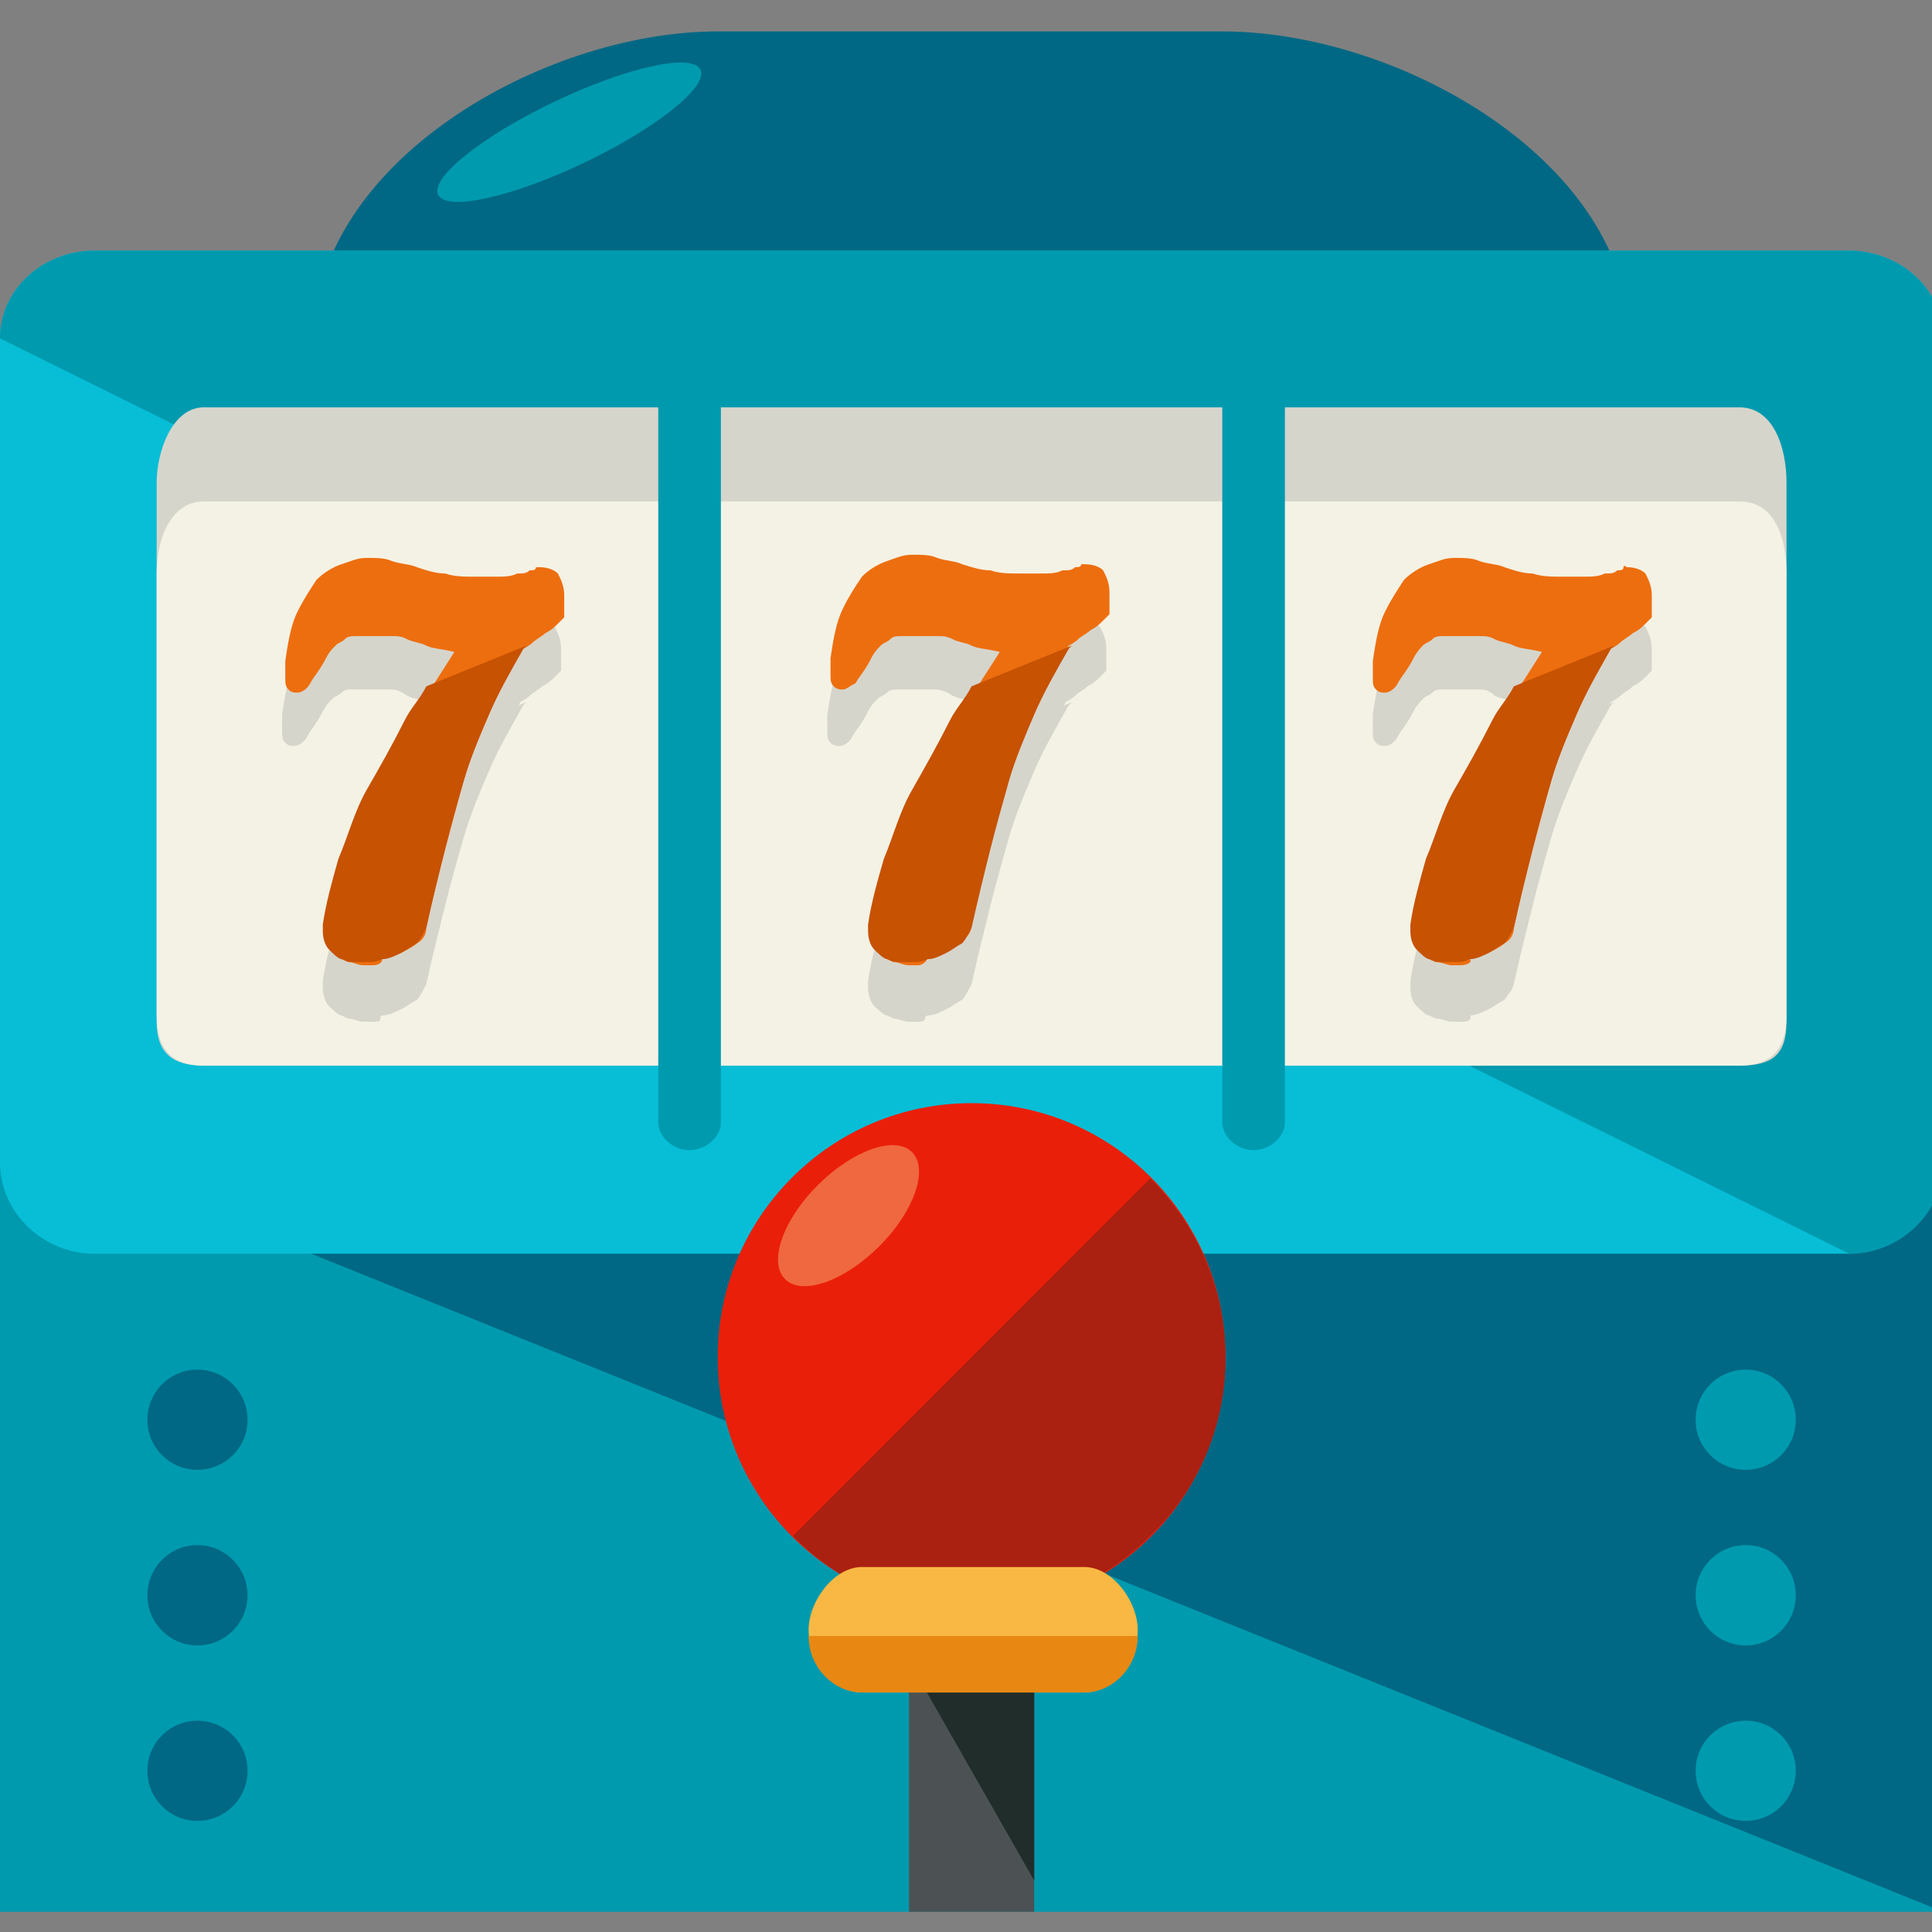
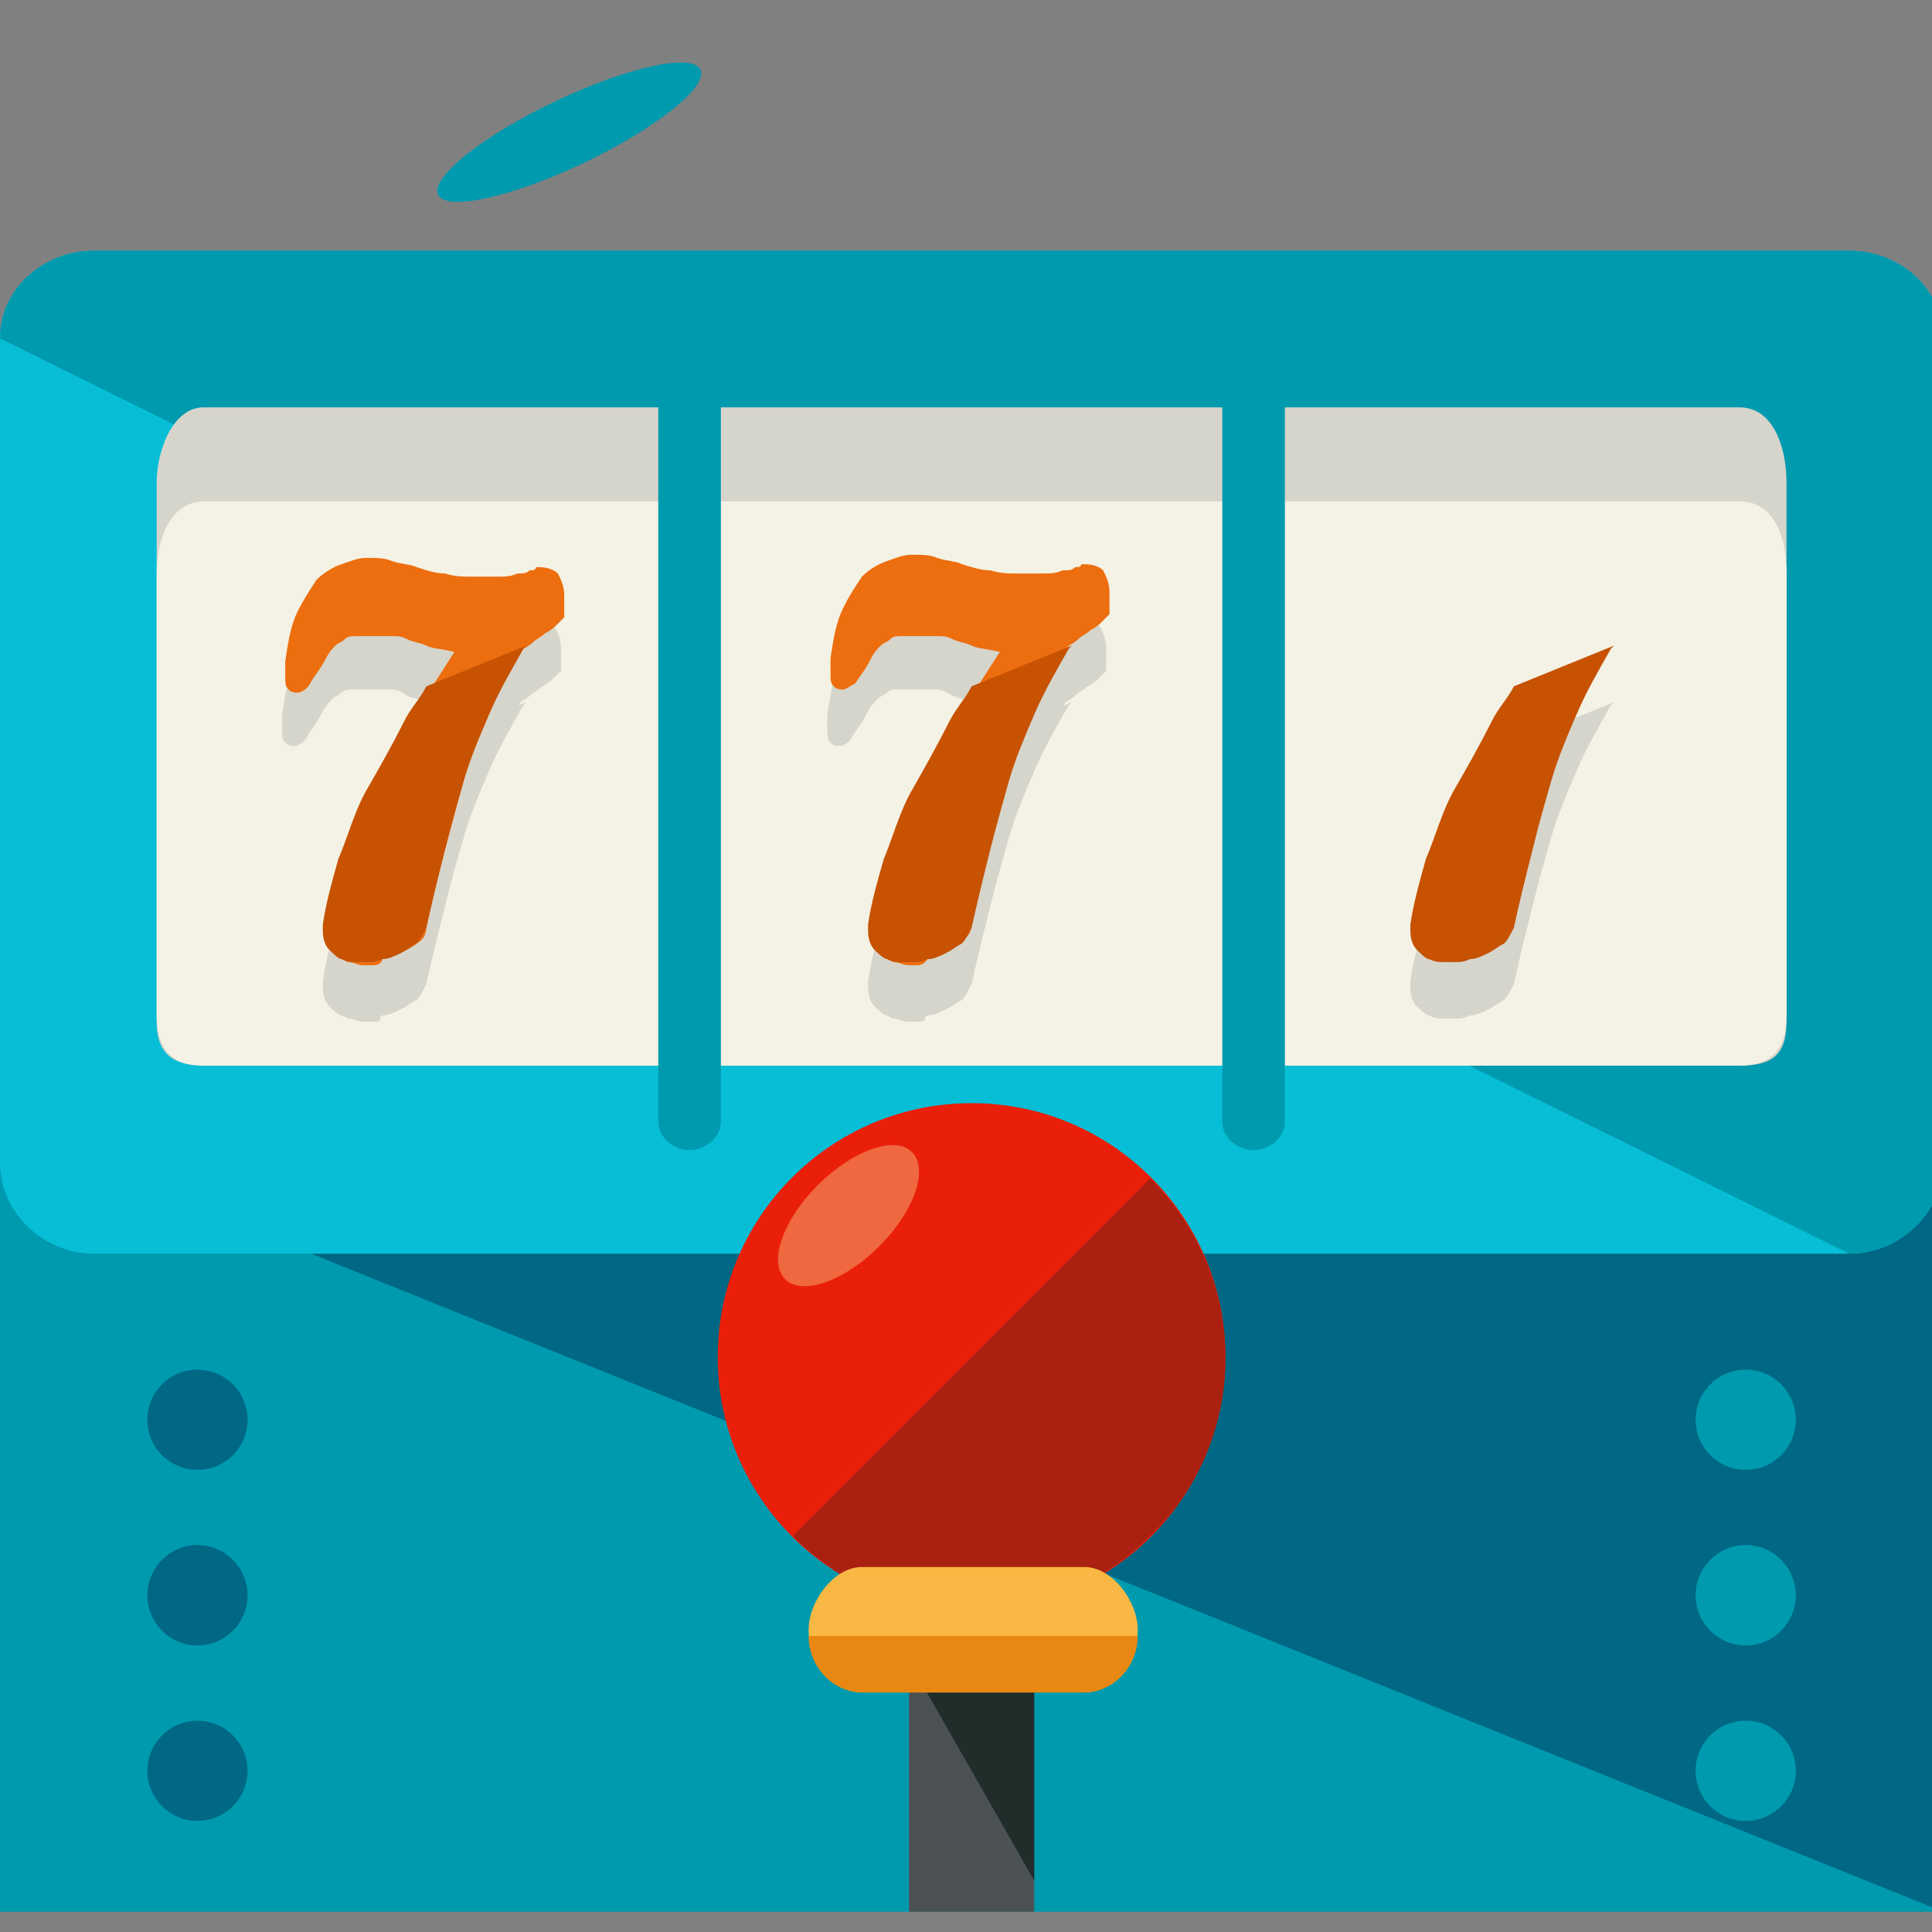
<svg xmlns="http://www.w3.org/2000/svg" width="36px" height="36px" viewBox="0 0 36 36" version="1.1">
  <rect x="0" y="0" width="36" height="36" fill="#808080" stroke="none" />
  <g id="surface1">
    <path style="fill-rule:nonzero;fill:rgb(0%,60.392%,68.627%);fill-opacity:1;stroke-width:0.005;stroke-linecap:butt;stroke-linejoin:miter;stroke:rgb(0%,0%,0%);stroke-opacity:1;stroke-miterlimit:4;" d="M 0 287.988 L 496 287.988 L 496 487.981 L 0 487.981 Z M 0 287.988 " transform="matrix(0.073,0,0,0.073,0,0)" />
    <path style="fill-rule:nonzero;fill:rgb(0%,40.784%,51.765%);fill-opacity:1;stroke-width:0.005;stroke-linecap:butt;stroke-linejoin:miter;stroke:rgb(0%,0%,0%);stroke-opacity:1;stroke-miterlimit:4;" d="M 0 287.988 L 496 287.988 L 496 487.981 " transform="matrix(0.073,0,0,0.073,0,0)" />
-     <path style="fill-rule:nonzero;fill:rgb(0%,40.784%,51.765%);fill-opacity:1;stroke-width:0.005;stroke-linecap:butt;stroke-linejoin:miter;stroke:rgb(0%,0%,0%);stroke-opacity:1;stroke-miterlimit:4;" d="M 416.024 123.193 C 416.024 168.778 357.576 208.012 312.799 208.012 L 183.201 208.012 C 138.424 208.012 79.976 168.778 79.976 123.193 L 79.976 87.188 C 79.976 41.602 138.424 8.019 183.201 8.019 L 311.991 8.019 C 357.576 8.019 416.024 41.602 416.024 87.188 Z M 416.024 123.193 " transform="matrix(0.073,0,0,0.073,0,0)" />
    <path style="fill-rule:nonzero;fill:rgb(2.745%,74.51%,83.922%);fill-opacity:1;stroke-width:0.005;stroke-linecap:butt;stroke-linejoin:miter;stroke:rgb(0%,0%,0%);stroke-opacity:1;stroke-miterlimit:4;" d="M 496 296.814 C 496 309.623 484.806 320.01 471.997 320.01 L 24.003 320.01 C 11.194 320.01 0 309.623 0 296.814 L 0 86.38 C 0 73.625 11.194 63.991 24.003 63.991 L 471.997 63.991 C 484.806 63.991 496 73.625 496 86.38 Z M 496 296.814 " transform="matrix(0.073,0,0,0.073,0,0)" />
    <path style="fill-rule:nonzero;fill:rgb(0%,60.392%,68.627%);fill-opacity:1;stroke-width:0.005;stroke-linecap:butt;stroke-linejoin:miter;stroke:rgb(0%,0%,0%);stroke-opacity:1;stroke-miterlimit:4;" d="M 0 86.38 C 0 73.625 11.194 63.991 24.003 63.991 L 471.997 63.991 C 484.806 63.991 496 73.625 496 86.38 L 496 296.814 C 496 309.623 484.806 320.01 471.997 320.01 " transform="matrix(0.073,0,0,0.073,0,0)" />
    <path style="fill-rule:nonzero;fill:rgb(83.922%,83.529%,80%);fill-opacity:1;stroke-width:0.005;stroke-linecap:butt;stroke-linejoin:miter;stroke:rgb(0%,0%,0%);stroke-opacity:1;stroke-miterlimit:4;" d="M 456.012 260.809 C 456.012 269.582 451.976 272.003 444.01 272.003 L 51.99 272.003 C 44.024 272.003 39.988 268.774 39.988 260.809 L 39.988 123.193 C 39.988 115.174 44.024 103.979 51.99 103.979 L 444.01 103.979 C 452.783 103.979 456.012 114.42 456.012 123.193 Z M 456.012 260.809 " transform="matrix(0.073,0,0,0.073,0,0)" />
    <path style="fill-rule:nonzero;fill:rgb(95.686%,94.902%,89.412%);fill-opacity:1;stroke-width:0.005;stroke-linecap:butt;stroke-linejoin:miter;stroke:rgb(0%,0%,0%);stroke-opacity:1;stroke-miterlimit:4;" d="M 456.012 259.194 C 456.012 268.021 451.976 272.003 444.01 272.003 L 51.99 272.003 C 44.024 272.003 39.988 268.021 39.988 259.194 L 39.988 146.389 C 39.988 136.809 44.024 127.983 51.99 127.983 L 444.01 127.983 C 452.783 127.983 456.012 136.809 456.012 146.389 Z M 456.012 259.194 " transform="matrix(0.073,0,0,0.073,0,0)" />
    <path style="fill-rule:nonzero;fill:rgb(83.922%,83.529%,80%);fill-opacity:1;stroke-width:0.005;stroke-linecap:butt;stroke-linejoin:miter;stroke:rgb(0%,0%,0%);stroke-opacity:1;stroke-miterlimit:4;" d="M 95.207 260.809 C 94.399 260.809 93.592 260.809 92.785 260.809 C 91.224 260.809 90.417 260.002 88.802 260.002 C 87.188 259.194 86.38 258.387 85.627 257.58 C 84.819 256.826 84.012 255.212 84.012 252.79 L 84.012 251.175 C 84.819 245.578 85.627 239.981 87.995 234.384 C 89.609 228.786 91.977 223.189 95.207 216.785 C 98.382 210.38 100.804 204.783 104.786 199.186 C 108.016 192.781 111.998 187.184 115.981 180.78 C 112.806 180.026 110.384 180.026 108.823 179.219 C 107.208 178.411 105.594 178.411 103.979 177.604 C 101.611 175.99 100.804 175.99 99.189 175.99 C 98.382 175.99 96.821 175.99 95.207 175.99 C 93.592 175.99 91.977 175.99 90.417 175.99 C 88.802 175.99 87.995 175.99 87.188 176.797 C 86.38 177.604 85.627 177.604 84.819 178.411 C 84.012 179.219 83.205 180.026 82.398 181.587 C 80.783 184.816 79.222 186.377 78.415 187.991 C 77.608 189.606 75.993 190.413 75.186 190.413 C 74.378 190.413 73.625 190.413 72.818 189.606 C 72.01 188.799 72.01 187.991 72.01 186.377 C 72.01 185.623 72.01 184.816 72.01 184.816 C 72.01 184.009 72.01 183.201 72.01 182.394 C 72.818 176.797 73.625 172.814 75.186 169.585 C 76.8 166.41 78.415 163.988 79.976 161.62 C 81.59 160.005 84.012 158.391 86.38 157.583 C 88.802 156.776 90.417 156.023 92.785 156.023 C 95.207 156.023 97.575 156.023 99.189 156.776 C 101.611 157.583 103.979 157.583 105.594 158.391 C 108.016 159.198 110.384 160.005 112.806 160.005 C 115.174 160.812 117.595 160.812 120.017 160.812 C 121.578 160.812 122.385 160.812 123.193 160.812 C 124 160.812 124.807 160.812 125.615 160.812 C 127.983 160.812 129.597 160.812 131.212 160.005 C 132.826 160.005 133.58 160.005 134.387 159.198 C 135.194 159.198 136.002 159.198 136.002 158.391 L 136.809 158.391 C 139.177 158.391 140.792 159.198 141.599 160.005 C 142.406 161.62 143.214 163.181 143.214 165.602 C 143.214 167.217 143.214 168.778 143.214 171.2 C 143.214 171.2 142.406 172.007 141.599 172.814 C 140.792 173.622 139.984 174.375 138.424 175.182 C 137.616 175.99 136.002 176.797 135.194 177.604 C 134.387 178.411 132.826 179.219 132.826 179.219 C 129.597 184.816 126.422 190.413 124 196.01 C 121.578 201.608 119.21 207.205 117.595 212.802 C 115.981 218.399 114.42 224.804 112.806 230.401 C 111.191 236.806 109.576 243.21 108.016 250.422 C 108.016 251.983 107.208 253.597 105.594 254.405 C 104.786 255.212 103.226 256.019 101.611 256.826 C 99.997 257.58 98.382 257.58 96.821 258.387 C 97.575 260.809 96.821 260.809 95.207 260.809 Z M 95.207 260.809 " transform="matrix(0.073,0,0,0.073,0,0)" />
    <path style="fill-rule:nonzero;fill:rgb(83.922%,83.529%,80%);fill-opacity:1;stroke-width:0.005;stroke-linecap:butt;stroke-linejoin:miter;stroke:rgb(0%,0%,0%);stroke-opacity:1;stroke-miterlimit:4;" d="M 108.823 189.606 C 107.208 192.781 104.786 195.203 103.226 198.378 C 99.997 204.783 96.821 210.38 93.592 215.977 C 90.417 221.575 88.802 227.979 86.38 233.576 C 84.819 239.174 83.205 244.825 82.398 250.422 L 82.398 251.983 C 82.398 254.405 83.205 256.019 84.012 256.826 C 84.819 257.58 86.38 259.194 87.188 259.194 C 88.802 260.002 89.609 260.002 91.224 260.002 C 92.785 260.002 93.592 260.002 93.592 260.002 C 95.207 260.002 96.014 260.002 97.575 259.194 C 99.189 259.194 100.804 258.387 102.418 257.58 C 103.979 256.826 104.786 256.019 106.401 255.212 C 107.208 254.405 108.016 252.79 108.823 251.175 C 110.384 244.017 111.998 237.613 113.613 231.208 C 115.174 224.804 116.788 219.207 118.403 213.609 C 120.017 208.012 122.385 202.415 124.807 196.818 C 127.175 191.22 130.405 185.623 133.58 180.026 L 134.387 179.219 Z M 108.823 189.606 " transform="matrix(0.073,0,0,0.073,0,0)" />
    <path style="fill-rule:nonzero;fill:rgb(83.922%,83.529%,80%);fill-opacity:1;stroke-width:0.005;stroke-linecap:butt;stroke-linejoin:miter;stroke:rgb(0%,0%,0%);stroke-opacity:1;stroke-miterlimit:4;" d="M 234.384 260.809 C 233.576 260.809 232.823 260.809 232.016 260.809 C 230.401 260.809 229.594 260.002 227.979 260.002 C 226.418 259.194 225.611 258.387 224.804 257.58 C 223.997 256.826 223.189 255.212 223.189 252.79 L 223.189 251.175 C 223.997 245.578 224.804 239.981 227.226 234.384 C 228.786 228.786 231.208 223.189 234.384 216.785 C 237.613 210.38 239.981 204.783 244.017 199.186 C 247.193 192.781 251.175 187.184 255.212 180.78 C 251.983 180.026 249.615 180.026 248 179.219 C 246.385 178.411 244.825 178.411 243.21 177.604 C 240.788 175.99 239.174 175.99 238.42 175.99 C 237.613 175.99 235.998 175.99 234.384 175.99 C 232.823 175.99 231.208 175.99 229.594 175.99 C 227.979 175.99 227.226 175.99 226.418 176.797 C 225.611 177.604 224.804 177.604 223.997 178.411 C 223.189 179.219 222.382 180.026 221.575 181.587 C 220.014 184.816 218.399 186.377 217.592 187.991 C 216.785 189.606 215.224 190.413 214.417 190.413 C 213.609 190.413 212.802 190.413 211.995 189.606 C 211.188 188.799 211.188 187.991 211.188 186.377 C 211.188 185.623 211.188 184.816 211.188 184.816 C 211.188 184.009 211.188 183.201 211.188 182.394 C 211.995 176.797 212.802 172.814 214.417 169.585 C 215.977 166.41 217.592 163.988 219.207 161.62 C 220.821 160.005 223.189 158.391 225.611 157.583 C 227.979 156.776 229.594 156.023 232.016 156.023 C 234.384 156.023 236.806 156.023 238.42 156.776 C 240.788 157.583 243.21 157.583 244.825 158.391 C 247.193 159.198 249.615 160.005 251.983 160.005 C 254.405 160.812 256.826 160.812 259.194 160.812 C 260.809 160.812 261.616 160.812 262.424 160.812 C 263.177 160.812 263.984 160.812 264.792 160.812 C 267.214 160.812 268.774 160.812 270.389 160.005 C 272.003 160.005 272.811 160.005 273.618 159.198 C 274.425 159.198 275.179 159.198 275.179 158.391 L 275.986 158.391 C 278.408 158.391 280.023 159.198 280.776 160.005 C 281.583 161.62 282.391 163.181 282.391 165.602 C 282.391 167.217 282.391 168.778 282.391 171.2 C 282.391 171.2 281.583 172.007 280.776 172.814 C 280.023 173.622 279.215 174.375 277.601 175.182 C 276.793 175.99 275.179 176.797 274.425 177.604 C 273.618 178.411 272.003 179.219 272.003 179.219 C 268.774 184.816 265.599 190.413 263.177 196.01 C 260.809 201.608 258.387 207.205 256.826 212.802 C 255.212 218.399 253.597 224.804 251.983 230.401 C 250.422 236.806 248.807 243.21 247.193 250.422 C 247.193 251.983 246.385 253.597 244.825 254.405 C 244.017 255.212 242.403 256.019 240.788 256.826 C 239.174 257.58 237.613 257.58 235.998 258.387 C 236.806 260.809 235.191 260.809 234.384 260.809 Z M 234.384 260.809 " transform="matrix(0.073,0,0,0.073,0,0)" />
    <path style="fill-rule:nonzero;fill:rgb(83.922%,83.529%,80%);fill-opacity:1;stroke-width:0.005;stroke-linecap:butt;stroke-linejoin:miter;stroke:rgb(0%,0%,0%);stroke-opacity:1;stroke-miterlimit:4;" d="M 248 189.606 C 246.385 192.781 244.017 195.203 242.403 198.378 C 239.174 204.783 235.998 210.38 232.823 215.977 C 229.594 221.575 227.979 227.979 225.611 233.576 C 223.997 239.174 222.382 244.825 221.575 250.422 L 221.575 251.983 C 221.575 254.405 222.382 256.019 223.189 256.826 C 223.997 257.58 225.611 259.194 226.418 259.194 C 227.979 260.002 228.786 260.002 230.401 260.002 C 232.016 260.002 232.823 260.002 232.823 260.002 C 234.384 260.002 235.191 260.002 236.806 259.194 C 238.42 259.194 239.981 258.387 241.595 257.58 C 243.21 256.826 244.017 256.019 245.578 255.212 C 246.385 254.405 247.193 252.79 248 251.175 C 249.615 244.017 251.175 237.613 252.79 231.208 C 254.405 224.804 256.019 219.207 257.58 213.609 C 259.194 208.012 261.616 202.415 263.984 196.818 C 266.406 191.22 269.582 185.623 272.811 180.026 L 273.618 179.219 Z M 248 189.606 " transform="matrix(0.073,0,0,0.073,0,0)" />
-     <path style="fill-rule:nonzero;fill:rgb(83.922%,83.529%,80%);fill-opacity:1;stroke-width:0.005;stroke-linecap:butt;stroke-linejoin:miter;stroke:rgb(0%,0%,0%);stroke-opacity:1;stroke-miterlimit:4;" d="M 372.807 260.809 C 372 260.809 371.193 260.809 370.385 260.809 C 369.578 260.809 368.017 260.002 366.403 260.002 C 364.788 259.194 363.981 258.387 363.174 257.58 C 362.42 256.826 361.613 255.212 361.613 252.79 L 361.613 251.175 C 362.42 245.578 363.174 239.981 365.595 234.384 C 367.21 228.786 369.578 223.189 372.807 216.785 C 375.983 210.38 378.405 204.783 382.387 199.186 C 385.616 192.781 389.599 187.184 393.582 180.78 C 390.406 180.026 387.984 180.026 386.424 179.219 C 384.809 178.411 383.194 178.411 381.58 177.604 C 380.019 175.99 378.405 175.99 377.597 175.99 C 376.79 175.99 375.175 175.99 373.615 175.99 C 372 175.99 370.385 175.99 368.825 175.99 C 367.21 175.99 366.403 175.99 365.595 176.797 C 364.788 177.604 363.981 177.604 363.174 178.411 C 362.42 179.219 361.613 180.026 360.806 181.587 C 359.191 184.816 357.576 186.377 356.823 187.991 C 356.016 189.606 354.401 190.413 353.594 190.413 C 352.786 190.413 351.979 190.413 351.226 189.606 C 350.418 188.799 350.418 187.991 350.418 186.377 C 350.418 185.623 350.418 184.816 350.418 184.816 C 350.418 184.009 350.418 183.201 350.418 182.394 C 351.226 176.797 351.979 172.814 353.594 169.585 C 355.208 166.41 356.823 163.988 358.384 161.62 C 359.998 160.005 362.42 158.391 364.788 157.583 C 367.21 156.776 368.825 156.023 371.193 156.023 C 373.615 156.023 375.983 156.023 377.597 156.776 C 380.019 157.583 382.387 157.583 384.002 158.391 C 386.424 159.198 388.792 160.005 391.214 160.005 C 393.582 160.812 396.003 160.812 398.425 160.812 C 399.986 160.812 400.793 160.812 401.601 160.812 C 402.408 160.812 403.215 160.812 404.023 160.812 C 406.391 160.812 408.005 160.812 409.62 160.005 C 411.181 160.005 411.988 160.005 412.795 159.198 C 413.602 159.198 414.41 159.198 414.41 158.391 C 414.41 157.583 415.217 158.391 415.217 158.391 C 417.585 158.391 419.2 159.198 420.007 160.005 C 420.814 161.62 421.622 163.181 421.622 165.602 C 421.622 167.217 421.622 168.778 421.622 171.2 C 421.622 171.2 420.814 172.007 420.007 172.814 C 419.2 173.622 418.392 174.375 416.778 175.182 C 416.024 175.99 414.41 176.797 413.602 177.604 C 412.795 178.411 411.181 179.219 411.181 179.219 C 408.005 184.816 404.776 190.413 402.408 196.01 C 399.986 201.608 397.618 207.205 396.003 212.802 C 394.389 218.399 392.774 224.804 391.214 230.401 C 389.599 236.806 387.984 243.21 386.424 250.422 C 386.424 251.983 385.616 253.597 384.002 254.405 C 383.194 255.212 381.58 256.019 380.019 256.826 C 378.405 257.58 376.79 257.58 375.175 258.387 C 375.983 260.809 374.422 260.809 372.807 260.809 Z M 372.807 260.809 " transform="matrix(0.073,0,0,0.073,0,0)" />
    <path style="fill-rule:nonzero;fill:rgb(83.922%,83.529%,80%);fill-opacity:1;stroke-width:0.005;stroke-linecap:butt;stroke-linejoin:miter;stroke:rgb(0%,0%,0%);stroke-opacity:1;stroke-miterlimit:4;" d="M 386.424 189.606 C 384.809 192.781 382.387 195.203 380.826 198.378 C 377.597 204.783 374.422 210.38 371.193 215.977 C 368.017 221.575 366.403 227.979 363.981 233.576 C 362.42 239.174 360.806 244.825 359.998 250.422 L 359.998 251.983 C 359.998 254.405 360.806 256.019 361.613 256.826 C 362.42 257.58 363.981 259.194 364.788 259.194 C 366.403 260.002 367.21 260.002 368.825 260.002 C 370.385 260.002 371.193 260.002 371.193 260.002 C 372.807 260.002 373.615 260.002 375.175 259.194 C 376.79 259.194 378.405 258.387 380.019 257.58 C 381.58 256.826 382.387 256.019 384.002 255.212 C 384.809 254.405 385.616 252.79 386.424 251.175 C 387.984 244.017 389.599 237.613 391.214 231.208 C 392.774 224.804 394.389 219.207 396.003 213.609 C 397.618 208.012 399.986 202.415 402.408 196.818 C 404.776 191.22 408.005 185.623 411.181 180.026 L 411.988 179.219 Z M 386.424 189.606 " transform="matrix(0.073,0,0,0.073,0,0)" />
    <path style="fill-rule:nonzero;fill:rgb(92.941%,43.137%,5.882%);fill-opacity:1;stroke-width:0.005;stroke-linecap:butt;stroke-linejoin:miter;stroke:rgb(0%,0%,0%);stroke-opacity:1;stroke-miterlimit:4;" d="M 95.207 246.385 C 94.399 246.385 93.592 246.385 92.785 246.385 C 91.224 246.385 90.417 245.578 88.802 245.578 C 87.188 244.825 86.38 244.017 85.627 243.21 C 84.819 242.403 84.012 240.788 84.012 238.42 L 84.012 236.806 C 84.819 231.208 85.627 225.611 87.995 220.014 C 89.609 214.417 91.977 208.819 95.207 202.415 C 98.382 196.01 100.804 190.413 104.786 184.816 C 108.016 178.411 111.998 172.814 115.981 166.41 C 112.806 165.602 110.384 165.602 108.823 164.795 C 107.208 163.988 105.594 163.988 103.979 163.181 C 102.418 162.373 101.611 162.373 99.997 162.373 C 99.189 162.373 97.575 162.373 96.014 162.373 C 94.399 162.373 92.785 162.373 91.224 162.373 C 89.609 162.373 88.802 162.373 87.995 163.181 C 87.188 163.988 86.38 163.988 85.627 164.795 C 84.819 165.602 84.012 166.41 83.205 168.024 C 81.59 171.2 79.976 172.814 79.222 174.375 C 78.415 175.99 76.8 176.797 75.993 176.797 C 75.186 176.797 74.378 176.797 73.625 175.99 C 72.818 175.182 72.818 174.375 72.818 172.814 C 72.818 172.007 72.818 171.2 72.818 171.2 C 72.818 170.392 72.818 169.585 72.818 168.778 C 73.625 163.181 74.378 159.198 75.993 156.023 C 77.608 152.793 79.222 150.425 80.783 148.003 C 82.398 146.389 84.819 144.774 87.188 144.021 C 89.609 143.214 91.224 142.406 93.592 142.406 C 96.014 142.406 98.382 142.406 99.997 143.214 C 102.418 144.021 104.786 144.021 106.401 144.774 C 108.823 145.582 111.191 146.389 113.613 146.389 C 115.981 147.196 118.403 147.196 120.825 147.196 C 122.385 147.196 123.193 147.196 124 147.196 C 124.807 147.196 125.615 147.196 126.422 147.196 C 128.79 147.196 130.405 147.196 132.019 146.389 C 133.58 146.389 134.387 146.389 135.194 145.582 C 136.002 145.582 136.809 145.582 136.809 144.774 L 137.616 144.774 C 139.984 144.774 141.599 145.582 142.406 146.389 C 143.214 148.003 144.021 149.618 144.021 151.986 C 144.021 153.601 144.021 155.215 144.021 157.583 C 144.021 157.583 143.214 158.391 142.406 159.198 C 141.599 160.005 140.792 160.812 139.177 161.62 C 138.424 162.373 136.809 163.181 136.002 163.988 C 135.194 164.795 133.58 165.602 133.58 165.602 C 130.405 171.2 127.175 176.797 124.807 182.394 C 122.385 187.991 120.017 193.589 118.403 199.186 C 116.788 204.783 115.174 211.188 113.613 216.785 C 111.998 223.189 110.384 229.594 108.823 236.806 C 108.823 238.42 108.016 239.981 106.401 240.788 C 105.594 241.595 103.979 242.403 102.418 243.21 C 100.804 244.017 99.189 244.017 97.575 244.825 C 97.575 245.578 96.821 246.385 95.207 246.385 Z M 95.207 246.385 " transform="matrix(0.073,0,0,0.073,0,0)" />
    <path style="fill-rule:nonzero;fill:rgb(77.647%,32.157%,0.784%);fill-opacity:1;stroke-width:0.005;stroke-linecap:butt;stroke-linejoin:miter;stroke:rgb(0%,0%,0%);stroke-opacity:1;stroke-miterlimit:4;" d="M 108.823 175.182 C 107.208 178.411 104.786 180.78 103.226 184.009 C 99.997 190.413 96.821 196.01 93.592 201.608 C 90.417 207.205 88.802 213.609 86.38 219.207 C 84.819 224.804 83.205 230.401 82.398 235.998 L 82.398 237.613 C 82.398 239.981 83.205 241.595 84.012 242.403 C 84.819 243.21 86.38 244.825 87.188 244.825 C 88.802 245.578 89.609 245.578 91.224 245.578 C 92.785 245.578 93.592 245.578 93.592 245.578 C 95.207 245.578 96.014 245.578 97.575 244.825 C 99.189 244.825 100.804 244.017 102.418 243.21 C 103.979 242.403 104.786 241.595 106.401 240.788 C 107.208 239.981 108.016 238.42 108.823 236.806 C 110.384 229.594 111.998 223.189 113.613 216.785 C 115.174 210.38 116.788 204.783 118.403 199.186 C 120.017 193.589 122.385 187.991 124.807 182.394 C 127.175 176.797 130.405 171.2 133.58 165.602 L 134.387 164.795 Z M 108.823 175.182 " transform="matrix(0.073,0,0,0.073,0,0)" />
    <path style="fill-rule:nonzero;fill:rgb(92.941%,43.137%,5.882%);fill-opacity:1;stroke-width:0.005;stroke-linecap:butt;stroke-linejoin:miter;stroke:rgb(0%,0%,0%);stroke-opacity:1;stroke-miterlimit:4;" d="M 234.384 246.385 C 233.576 246.385 232.823 246.385 232.016 246.385 C 230.401 246.385 229.594 245.578 227.979 245.578 C 226.418 244.825 225.611 244.017 224.804 243.21 C 223.997 242.403 223.189 240.788 223.189 238.42 L 223.189 236.806 C 223.997 231.208 224.804 225.611 227.226 220.014 C 228.786 214.417 231.208 208.819 234.384 202.415 C 237.613 196.01 239.981 190.413 244.017 184.816 C 247.193 178.411 251.175 172.814 255.212 166.41 C 251.983 165.602 249.615 165.602 248 164.795 C 246.385 163.988 244.825 163.988 243.21 163.181 C 241.595 162.373 240.788 162.373 239.174 162.373 C 238.42 162.373 236.806 162.373 235.191 162.373 C 233.576 162.373 232.016 162.373 230.401 162.373 C 228.786 162.373 227.979 162.373 227.226 163.181 C 226.418 163.988 225.611 163.988 224.804 164.795 C 223.997 165.602 223.189 166.41 222.382 168.024 C 220.821 171.2 219.207 172.814 218.399 174.375 C 216.785 175.182 215.977 175.99 215.224 175.99 C 214.417 175.99 213.609 175.99 212.802 175.182 C 211.995 174.375 211.995 173.622 211.995 172.007 C 211.995 171.2 211.995 170.392 211.995 170.392 C 211.995 169.585 211.995 168.778 211.995 168.024 C 212.802 162.373 213.609 158.391 215.224 155.215 C 216.785 151.986 218.399 149.618 220.014 147.196 C 221.575 145.582 223.997 144.021 226.418 143.214 C 228.786 142.406 230.401 141.599 232.823 141.599 C 235.191 141.599 237.613 141.599 239.174 142.406 C 241.595 143.214 244.017 143.214 245.578 144.021 C 248 144.774 250.422 145.582 252.79 145.582 C 255.212 146.389 257.58 146.389 260.002 146.389 C 261.616 146.389 262.424 146.389 263.177 146.389 C 263.984 146.389 264.792 146.389 265.599 146.389 C 268.021 146.389 269.582 146.389 271.196 145.582 C 272.811 145.582 273.618 145.582 274.425 144.774 C 275.179 144.774 275.986 144.774 275.986 144.021 L 276.793 144.021 C 279.215 144.021 280.776 144.774 281.583 145.582 C 282.391 147.196 283.198 148.811 283.198 151.179 C 283.198 152.793 283.198 154.408 283.198 156.776 C 283.198 156.776 282.391 157.583 281.583 158.391 C 280.776 159.198 280.023 160.005 278.408 160.812 C 277.601 161.62 275.986 162.373 275.179 163.181 C 274.425 163.988 272.811 164.795 272.811 164.795 C 269.582 170.392 266.406 175.99 263.984 181.587 C 261.616 187.184 259.194 192.781 257.58 198.378 C 256.019 203.976 254.405 210.38 252.79 215.977 C 251.175 222.382 249.615 228.786 248 235.998 C 248 237.613 247.193 239.174 245.578 239.981 C 244.825 240.788 243.21 241.595 241.595 242.403 C 239.981 243.21 238.42 243.21 236.806 244.017 C 236.806 245.578 235.191 246.385 234.384 246.385 Z M 234.384 246.385 " transform="matrix(0.073,0,0,0.073,0,0)" />
    <path style="fill-rule:nonzero;fill:rgb(77.647%,32.157%,0.784%);fill-opacity:1;stroke-width:0.005;stroke-linecap:butt;stroke-linejoin:miter;stroke:rgb(0%,0%,0%);stroke-opacity:1;stroke-miterlimit:4;" d="M 248 175.182 C 246.385 178.411 244.017 180.78 242.403 184.009 C 239.174 190.413 235.998 196.01 232.823 201.608 C 229.594 207.205 227.979 213.609 225.611 219.207 C 223.997 224.804 222.382 230.401 221.575 235.998 L 221.575 237.613 C 221.575 239.981 222.382 241.595 223.189 242.403 C 223.997 243.21 225.611 244.825 226.418 244.825 C 227.979 245.578 228.786 245.578 230.401 245.578 C 232.016 245.578 232.823 245.578 232.823 245.578 C 234.384 245.578 235.191 245.578 236.806 244.825 C 238.42 244.825 239.981 244.017 241.595 243.21 C 243.21 242.403 244.017 241.595 245.578 240.788 C 246.385 239.981 247.193 238.42 248 236.806 C 249.615 229.594 251.175 223.189 252.79 216.785 C 254.405 210.38 256.019 204.783 257.58 199.186 C 259.194 193.589 261.616 187.991 263.984 182.394 C 266.406 176.797 269.582 171.2 272.811 165.602 L 273.618 164.795 Z M 248 175.182 " transform="matrix(0.073,0,0,0.073,0,0)" />
-     <path style="fill-rule:nonzero;fill:rgb(92.941%,43.137%,5.882%);fill-opacity:1;stroke-width:0.005;stroke-linecap:butt;stroke-linejoin:miter;stroke:rgb(0%,0%,0%);stroke-opacity:1;stroke-miterlimit:4;" d="M 372.807 246.385 C 372 246.385 371.193 246.385 370.385 246.385 C 369.578 246.385 368.017 245.578 366.403 245.578 C 364.788 244.825 363.981 244.017 363.174 243.21 C 362.42 242.403 361.613 240.788 361.613 238.42 L 361.613 236.806 C 362.42 231.208 363.174 225.611 365.595 220.014 C 367.21 214.417 369.578 208.819 372.807 202.415 C 375.983 196.01 378.405 190.413 382.387 184.816 C 385.616 178.411 389.599 172.814 393.582 166.41 C 390.406 165.602 387.984 165.602 386.424 164.795 C 384.809 163.988 383.194 163.988 381.58 163.181 C 380.019 162.373 379.212 162.373 377.597 162.373 C 375.983 162.373 375.175 162.373 373.615 162.373 C 372 162.373 370.385 162.373 368.825 162.373 C 367.21 162.373 366.403 162.373 365.595 163.181 C 364.788 163.988 363.981 163.988 363.174 164.795 C 362.42 165.602 361.613 166.41 360.806 168.024 C 359.191 171.2 357.576 172.814 356.823 174.375 C 356.016 175.99 354.401 176.797 353.594 176.797 C 352.786 176.797 351.979 176.797 351.226 175.99 C 350.418 175.182 350.418 174.375 350.418 172.814 C 350.418 172.007 350.418 171.2 350.418 171.2 C 350.418 170.392 350.418 169.585 350.418 168.778 C 351.226 163.181 351.979 159.198 353.594 156.023 C 355.208 152.793 356.823 150.425 358.384 148.003 C 359.998 146.389 362.42 144.774 364.788 144.021 C 367.21 143.214 368.825 142.406 371.193 142.406 C 373.615 142.406 375.983 142.406 377.597 143.214 C 380.019 144.021 382.387 144.021 384.002 144.774 C 386.424 145.582 388.792 146.389 391.214 146.389 C 393.582 147.196 396.003 147.196 398.425 147.196 C 399.986 147.196 400.793 147.196 401.601 147.196 C 402.408 147.196 403.215 147.196 404.023 147.196 C 406.391 147.196 408.005 147.196 409.62 146.389 C 411.181 146.389 411.988 146.389 412.795 145.582 C 413.602 145.582 414.41 145.582 414.41 144.774 C 414.41 144.021 415.217 144.774 415.217 144.774 C 417.585 144.774 419.2 145.582 420.007 146.389 C 420.814 148.003 421.622 149.618 421.622 151.986 C 421.622 153.601 421.622 155.215 421.622 157.583 C 421.622 157.583 420.814 158.391 420.007 159.198 C 419.2 160.005 418.392 160.812 416.778 161.62 C 416.024 162.373 414.41 163.181 413.602 163.988 C 412.795 164.795 411.181 165.602 411.181 165.602 C 408.005 171.2 404.776 176.797 402.408 182.394 C 399.986 187.991 397.618 193.589 396.003 199.186 C 394.389 204.783 392.774 211.188 391.214 216.785 C 389.599 223.189 387.984 229.594 386.424 236.806 C 386.424 238.42 385.616 239.981 384.002 240.788 C 383.194 241.595 381.58 242.403 380.019 243.21 C 378.405 244.017 376.79 244.017 375.175 244.825 C 375.983 245.578 374.422 246.385 372.807 246.385 Z M 372.807 246.385 " transform="matrix(0.073,0,0,0.073,0,0)" />
    <path style="fill-rule:nonzero;fill:rgb(77.647%,32.157%,0.784%);fill-opacity:1;stroke-width:0.005;stroke-linecap:butt;stroke-linejoin:miter;stroke:rgb(0%,0%,0%);stroke-opacity:1;stroke-miterlimit:4;" d="M 386.424 175.182 C 384.809 178.411 382.387 180.78 380.826 184.009 C 377.597 190.413 374.422 196.01 371.193 201.608 C 368.017 207.205 366.403 213.609 363.981 219.207 C 362.42 224.804 360.806 230.401 359.998 235.998 L 359.998 237.613 C 359.998 239.981 360.806 241.595 361.613 242.403 C 362.42 243.21 363.981 244.825 364.788 244.825 C 366.403 245.578 367.21 245.578 368.825 245.578 C 370.385 245.578 371.193 245.578 371.193 245.578 C 372.807 245.578 373.615 245.578 375.175 244.825 C 376.79 244.825 378.405 244.017 380.019 243.21 C 381.58 242.403 382.387 241.595 384.002 240.788 C 384.809 239.981 385.616 238.42 386.424 236.806 C 387.984 229.594 389.599 223.189 391.214 216.785 C 392.774 210.38 394.389 204.783 396.003 199.186 C 397.618 193.589 399.986 187.991 402.408 182.394 C 404.776 176.797 408.005 171.2 411.181 165.602 L 411.988 164.795 Z M 386.424 175.182 " transform="matrix(0.073,0,0,0.073,0,0)" />
    <path style="fill-rule:nonzero;fill:rgb(0%,60.392%,68.627%);fill-opacity:1;stroke-width:0.005;stroke-linecap:butt;stroke-linejoin:miter;stroke:rgb(0%,0%,0%);stroke-opacity:1;stroke-miterlimit:4;" d="M 184.009 286.373 C 184.009 290.41 180.026 293.585 175.99 293.585 C 172.007 293.585 168.024 290.41 168.024 286.373 L 168.024 103.979 C 168.024 99.997 172.007 96.821 175.99 96.821 C 180.026 96.821 184.009 99.997 184.009 103.979 Z M 184.009 286.373 " transform="matrix(0.073,0,0,0.073,0,0)" />
    <path style="fill-rule:nonzero;fill:rgb(0%,60.392%,68.627%);fill-opacity:1;stroke-width:0.005;stroke-linecap:butt;stroke-linejoin:miter;stroke:rgb(0%,0%,0%);stroke-opacity:1;stroke-miterlimit:4;" d="M 327.976 286.373 C 327.976 290.41 323.993 293.585 320.01 293.585 C 315.974 293.585 311.991 290.41 311.991 286.373 L 311.991 103.979 C 311.991 99.997 315.974 96.821 320.01 96.821 C 323.993 96.821 327.976 99.997 327.976 103.979 Z M 327.976 286.373 " transform="matrix(0.073,0,0,0.073,0,0)" />
    <path style="fill-rule:nonzero;fill:rgb(0%,60.392%,68.627%);fill-opacity:1;stroke-width:0.005;stroke-linecap:butt;stroke-linejoin:miter;stroke:rgb(0%,0%,0%);stroke-opacity:1;stroke-miterlimit:4;" d="M 154.305 32.874 C 154.309 12.1 150.38 -4.711 145.541 -4.706 C 140.655 -4.723 136.737 12.142 136.733 32.915 C 136.753 53.641 140.659 70.501 145.497 70.495 C 150.384 70.513 154.302 53.648 154.305 32.874 Z M 154.305 32.874 " transform="matrix(-0.031,-0.065,0.065,-0.031,12.981,12.942)" />
    <path style="fill-rule:nonzero;fill:rgb(29.804%,32.157%,32.941%);fill-opacity:1;stroke-width:0.005;stroke-linecap:butt;stroke-linejoin:miter;stroke:rgb(0%,0%,0%);stroke-opacity:1;stroke-miterlimit:4;" d="M 232.016 423.99 L 263.984 423.99 L 263.984 487.981 L 232.016 487.981 Z M 232.016 423.99 " transform="matrix(0.073,0,0,0.073,0,0)" />
    <path style="fill-rule:nonzero;fill:rgb(12.549%,17.647%,16.471%);fill-opacity:1;stroke-width:0.005;stroke-linecap:butt;stroke-linejoin:miter;stroke:rgb(0%,0%,0%);stroke-opacity:1;stroke-miterlimit:4;" d="M 232.016 423.99 L 263.984 423.99 L 263.984 480.016 " transform="matrix(0.073,0,0,0.073,0,0)" />
    <path style="fill-rule:nonzero;fill:rgb(91.765%,12.157%,3.922%);fill-opacity:1;stroke-width:0.005;stroke-linecap:butt;stroke-linejoin:miter;stroke:rgb(0%,0%,0%);stroke-opacity:1;stroke-miterlimit:4;" d="M 312.799 346.382 C 312.799 310.592 283.79 281.583 248 281.583 C 212.21 281.583 183.201 310.592 183.201 346.382 C 183.201 382.172 212.21 411.181 248 411.181 C 283.79 411.181 312.799 382.172 312.799 346.382 Z M 312.799 346.382 " transform="matrix(0.073,0,0,0.073,0,0)" />
    <path style="fill-rule:nonzero;fill:rgb(93.725%,40.784%,24.706%);fill-opacity:1;stroke-width:0.005;stroke-linecap:butt;stroke-linejoin:miter;stroke:rgb(0%,0%,0%);stroke-opacity:1;stroke-miterlimit:4;" d="M 229.359 309.721 C 229.363 296.934 224.342 286.505 218.139 286.541 C 211.974 286.54 206.947 296.89 206.944 309.753 C 206.94 322.54 211.999 332.93 218.164 332.932 C 224.329 332.934 229.317 322.546 229.359 309.721 Z M 229.359 309.721 " transform="matrix(-0.051,-0.051,0.051,-0.051,11.141,49.574)" />
    <path style="fill-rule:nonzero;fill:rgb(66.667%,12.549%,6.667%);fill-opacity:1;stroke-width:0.005;stroke-linecap:butt;stroke-linejoin:miter;stroke:rgb(0%,0%,0%);stroke-opacity:1;stroke-miterlimit:4;" d="M 293.585 300.797 C 319.203 326.415 319.203 367.21 293.585 392.021 C 268.021 417.585 227.226 417.585 202.415 392.021 " transform="matrix(0.073,0,0,0.073,0,0)" />
    <path style="fill-rule:nonzero;fill:rgb(97.647%,72.157%,26.275%);fill-opacity:1;stroke-width:0.005;stroke-linecap:butt;stroke-linejoin:miter;stroke:rgb(0%,0%,0%);stroke-opacity:1;stroke-miterlimit:4;" d="M 290.41 416.024 C 290.41 423.99 284.005 432.009 276.793 432.009 L 220.014 432.009 C 212.802 432.009 206.398 423.99 206.398 416.024 C 206.398 408.812 212.802 399.986 220.014 399.986 L 276.793 399.986 C 284.005 399.986 290.41 408.812 290.41 416.024 Z M 290.41 416.024 " transform="matrix(0.073,0,0,0.073,0,0)" />
    <path style="fill-rule:nonzero;fill:rgb(90.98%,53.333%,7.451%);fill-opacity:1;stroke-width:0.005;stroke-linecap:butt;stroke-linejoin:miter;stroke:rgb(0%,0%,0%);stroke-opacity:1;stroke-miterlimit:4;" d="M 290.41 417.585 C 290.41 425.604 284.005 432.009 276.793 432.009 L 220.014 432.009 C 212.802 432.009 206.398 425.604 206.398 417.585 " transform="matrix(0.073,0,0,0.073,0,0)" />
    <path style="fill-rule:nonzero;fill:rgb(0%,40.784%,51.765%);fill-opacity:1;stroke-width:0.005;stroke-linecap:butt;stroke-linejoin:miter;stroke:rgb(0%,0%,0%);stroke-opacity:1;stroke-miterlimit:4;" d="M 63.184 362.42 C 63.184 355.316 57.479 349.611 50.375 349.611 C 43.325 349.611 37.62 355.316 37.62 362.42 C 37.62 369.47 43.325 375.175 50.375 375.175 C 57.479 375.175 63.184 369.47 63.184 362.42 Z M 63.184 362.42 " transform="matrix(0.073,0,0,0.073,0,0)" />
    <path style="fill-rule:nonzero;fill:rgb(0%,40.784%,51.765%);fill-opacity:1;stroke-width:0.005;stroke-linecap:butt;stroke-linejoin:miter;stroke:rgb(0%,0%,0%);stroke-opacity:1;stroke-miterlimit:4;" d="M 63.184 407.198 C 63.184 400.148 57.479 394.389 50.375 394.389 C 43.325 394.389 37.62 400.148 37.62 407.198 C 37.62 414.248 43.325 420.007 50.375 420.007 C 57.479 420.007 63.184 414.248 63.184 407.198 Z M 63.184 407.198 " transform="matrix(0.073,0,0,0.073,0,0)" />
    <path style="fill-rule:nonzero;fill:rgb(0%,40.784%,51.765%);fill-opacity:1;stroke-width:0.005;stroke-linecap:butt;stroke-linejoin:miter;stroke:rgb(0%,0%,0%);stroke-opacity:1;stroke-miterlimit:4;" d="M 63.184 451.976 C 63.184 444.925 57.479 439.22 50.375 439.22 C 43.325 439.22 37.62 444.925 37.62 451.976 C 37.62 459.08 43.325 464.785 50.375 464.785 C 57.479 464.785 63.184 459.08 63.184 451.976 Z M 63.184 451.976 " transform="matrix(0.073,0,0,0.073,0,0)" />
    <path style="fill-rule:nonzero;fill:rgb(0%,60.392%,68.627%);fill-opacity:1;stroke-width:0.005;stroke-linecap:butt;stroke-linejoin:miter;stroke:rgb(0%,0%,0%);stroke-opacity:1;stroke-miterlimit:4;" d="M 458.38 362.42 C 458.38 355.316 452.675 349.611 445.625 349.611 C 438.521 349.611 432.816 355.316 432.816 362.42 C 432.816 369.47 438.521 375.175 445.625 375.175 C 452.675 375.175 458.38 369.47 458.38 362.42 Z M 458.38 362.42 " transform="matrix(0.073,0,0,0.073,0,0)" />
    <path style="fill-rule:nonzero;fill:rgb(0%,60.392%,68.627%);fill-opacity:1;stroke-width:0.005;stroke-linecap:butt;stroke-linejoin:miter;stroke:rgb(0%,0%,0%);stroke-opacity:1;stroke-miterlimit:4;" d="M 458.38 407.198 C 458.38 400.148 452.675 394.389 445.625 394.389 C 438.521 394.389 432.816 400.148 432.816 407.198 C 432.816 414.248 438.521 420.007 445.625 420.007 C 452.675 420.007 458.38 414.248 458.38 407.198 Z M 458.38 407.198 " transform="matrix(0.073,0,0,0.073,0,0)" />
    <path style="fill-rule:nonzero;fill:rgb(0%,60.392%,68.627%);fill-opacity:1;stroke-width:0.005;stroke-linecap:butt;stroke-linejoin:miter;stroke:rgb(0%,0%,0%);stroke-opacity:1;stroke-miterlimit:4;" d="M 458.38 451.976 C 458.38 444.925 452.675 439.22 445.625 439.22 C 438.521 439.22 432.816 444.925 432.816 451.976 C 432.816 459.08 438.521 464.785 445.625 464.785 C 452.675 464.785 458.38 459.08 458.38 451.976 Z M 458.38 451.976 " transform="matrix(0.073,0,0,0.073,0,0)" />
  </g>
</svg>